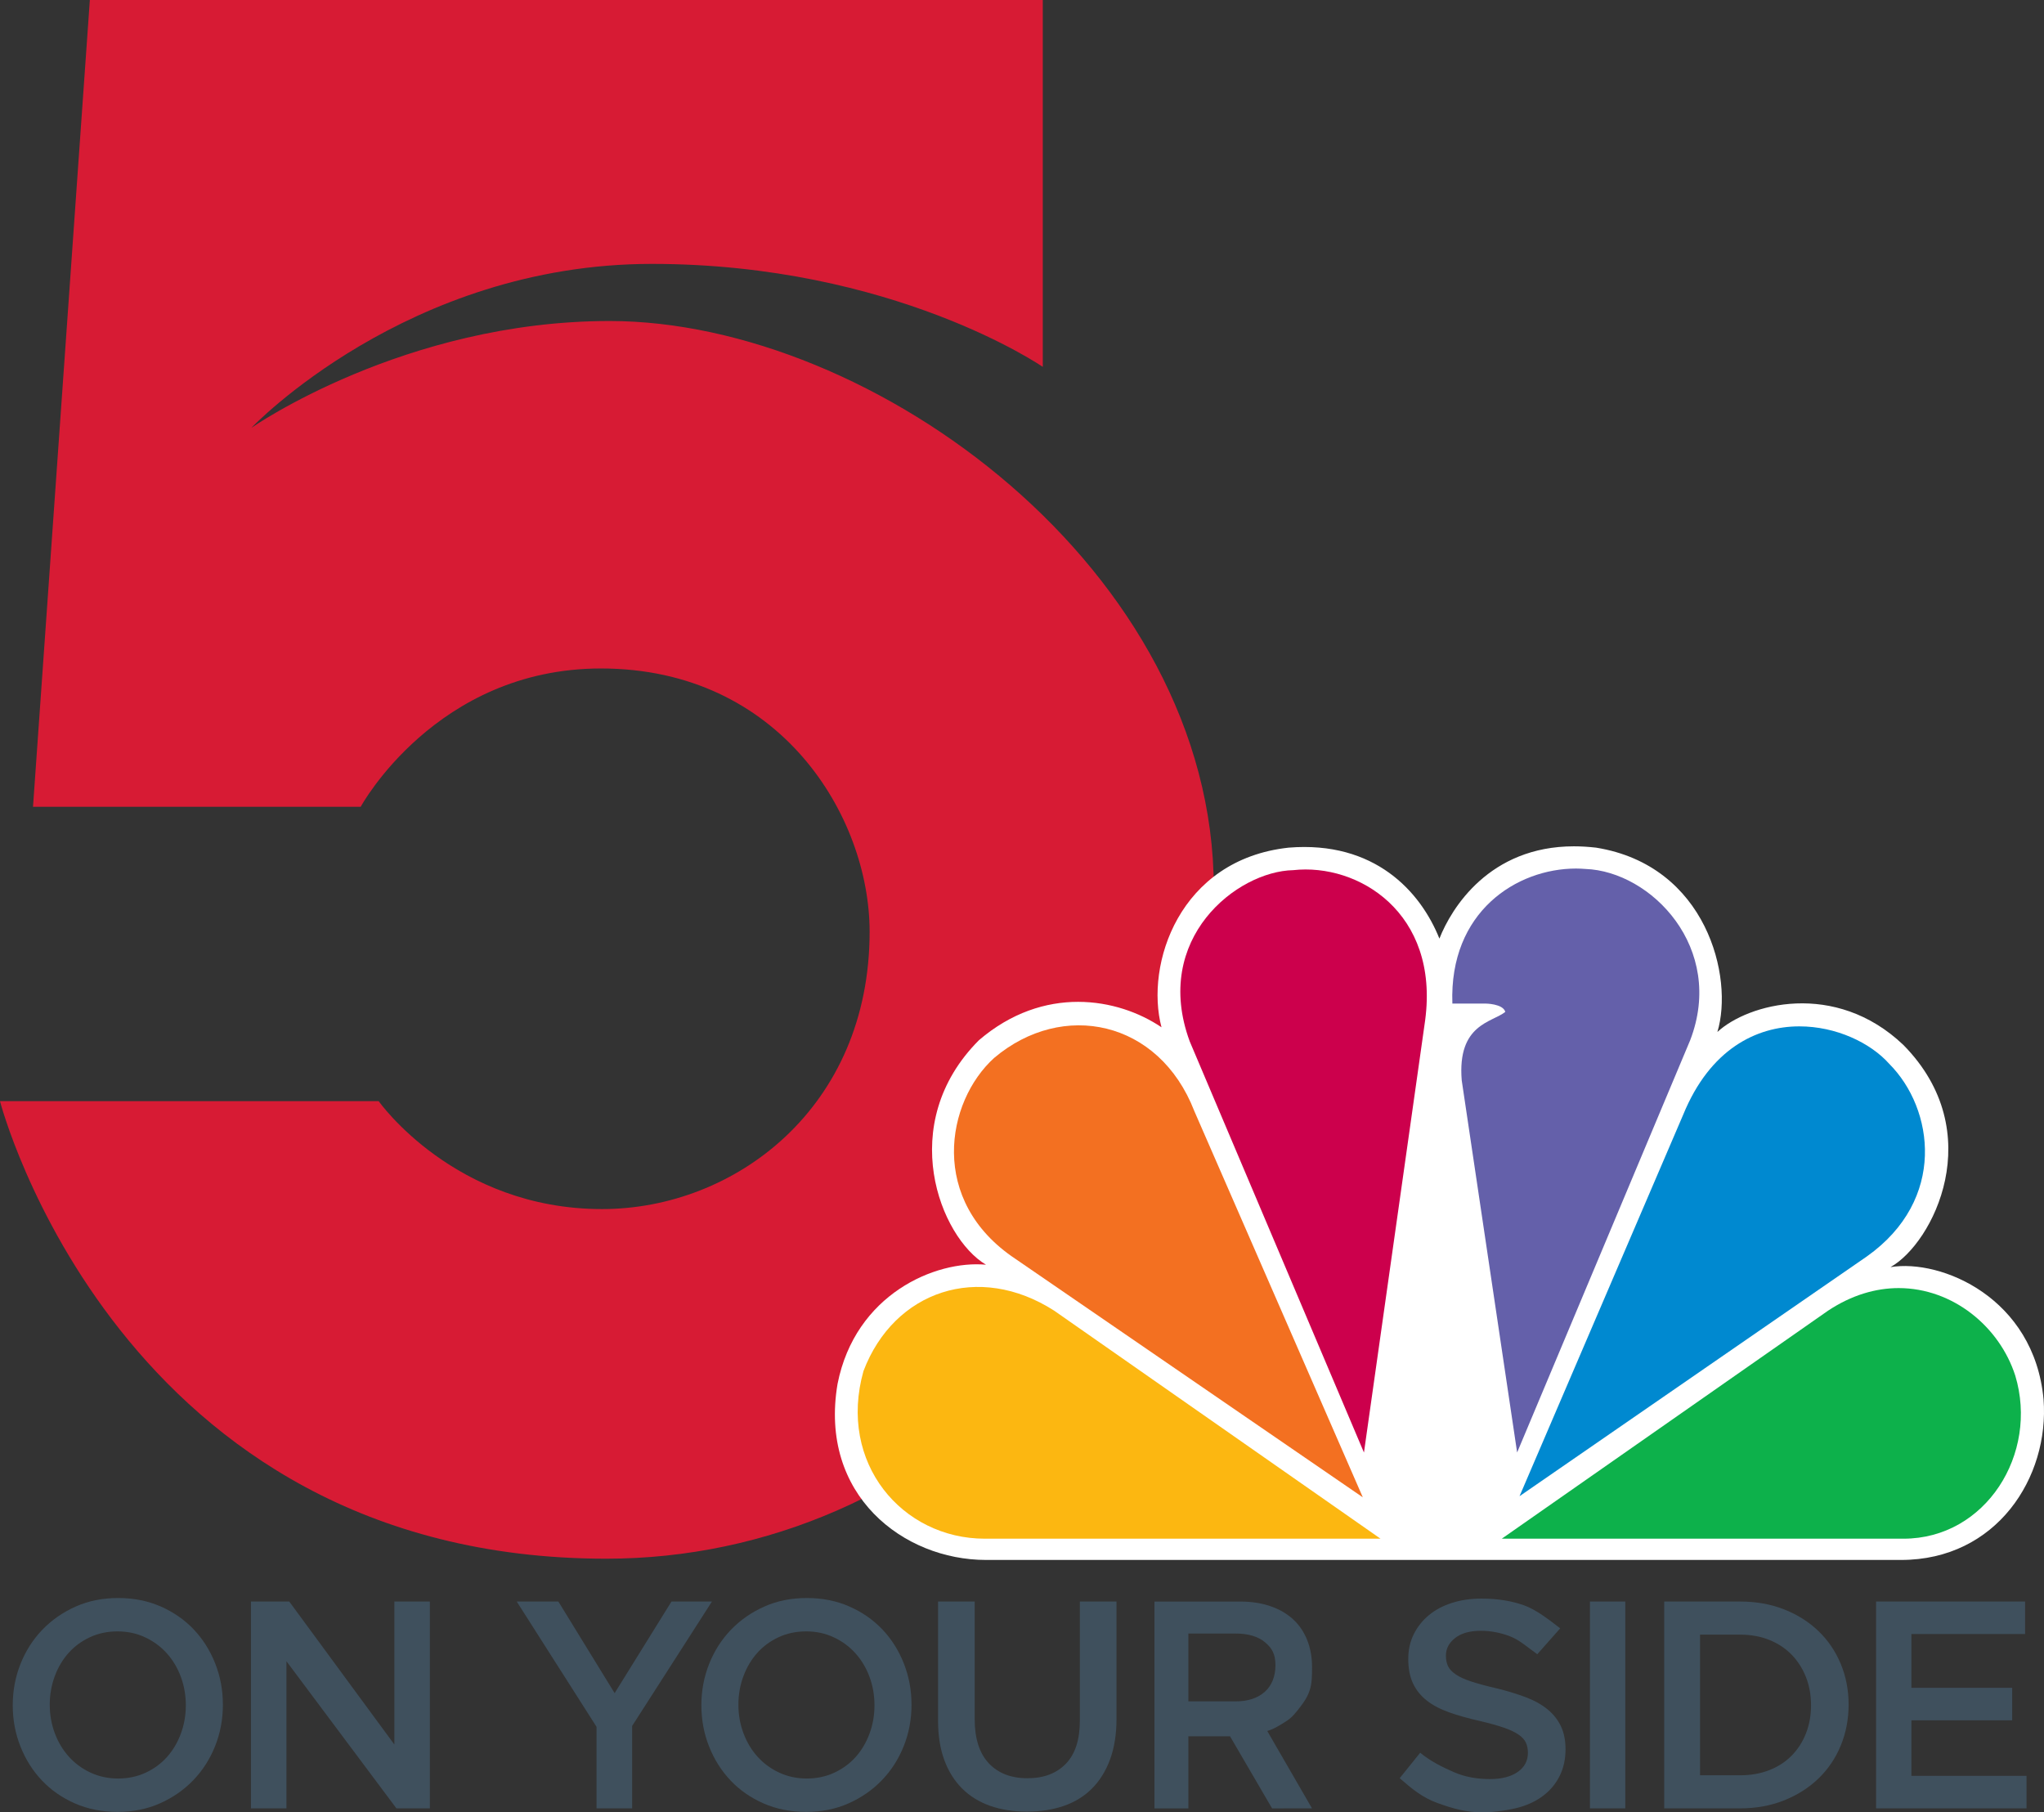
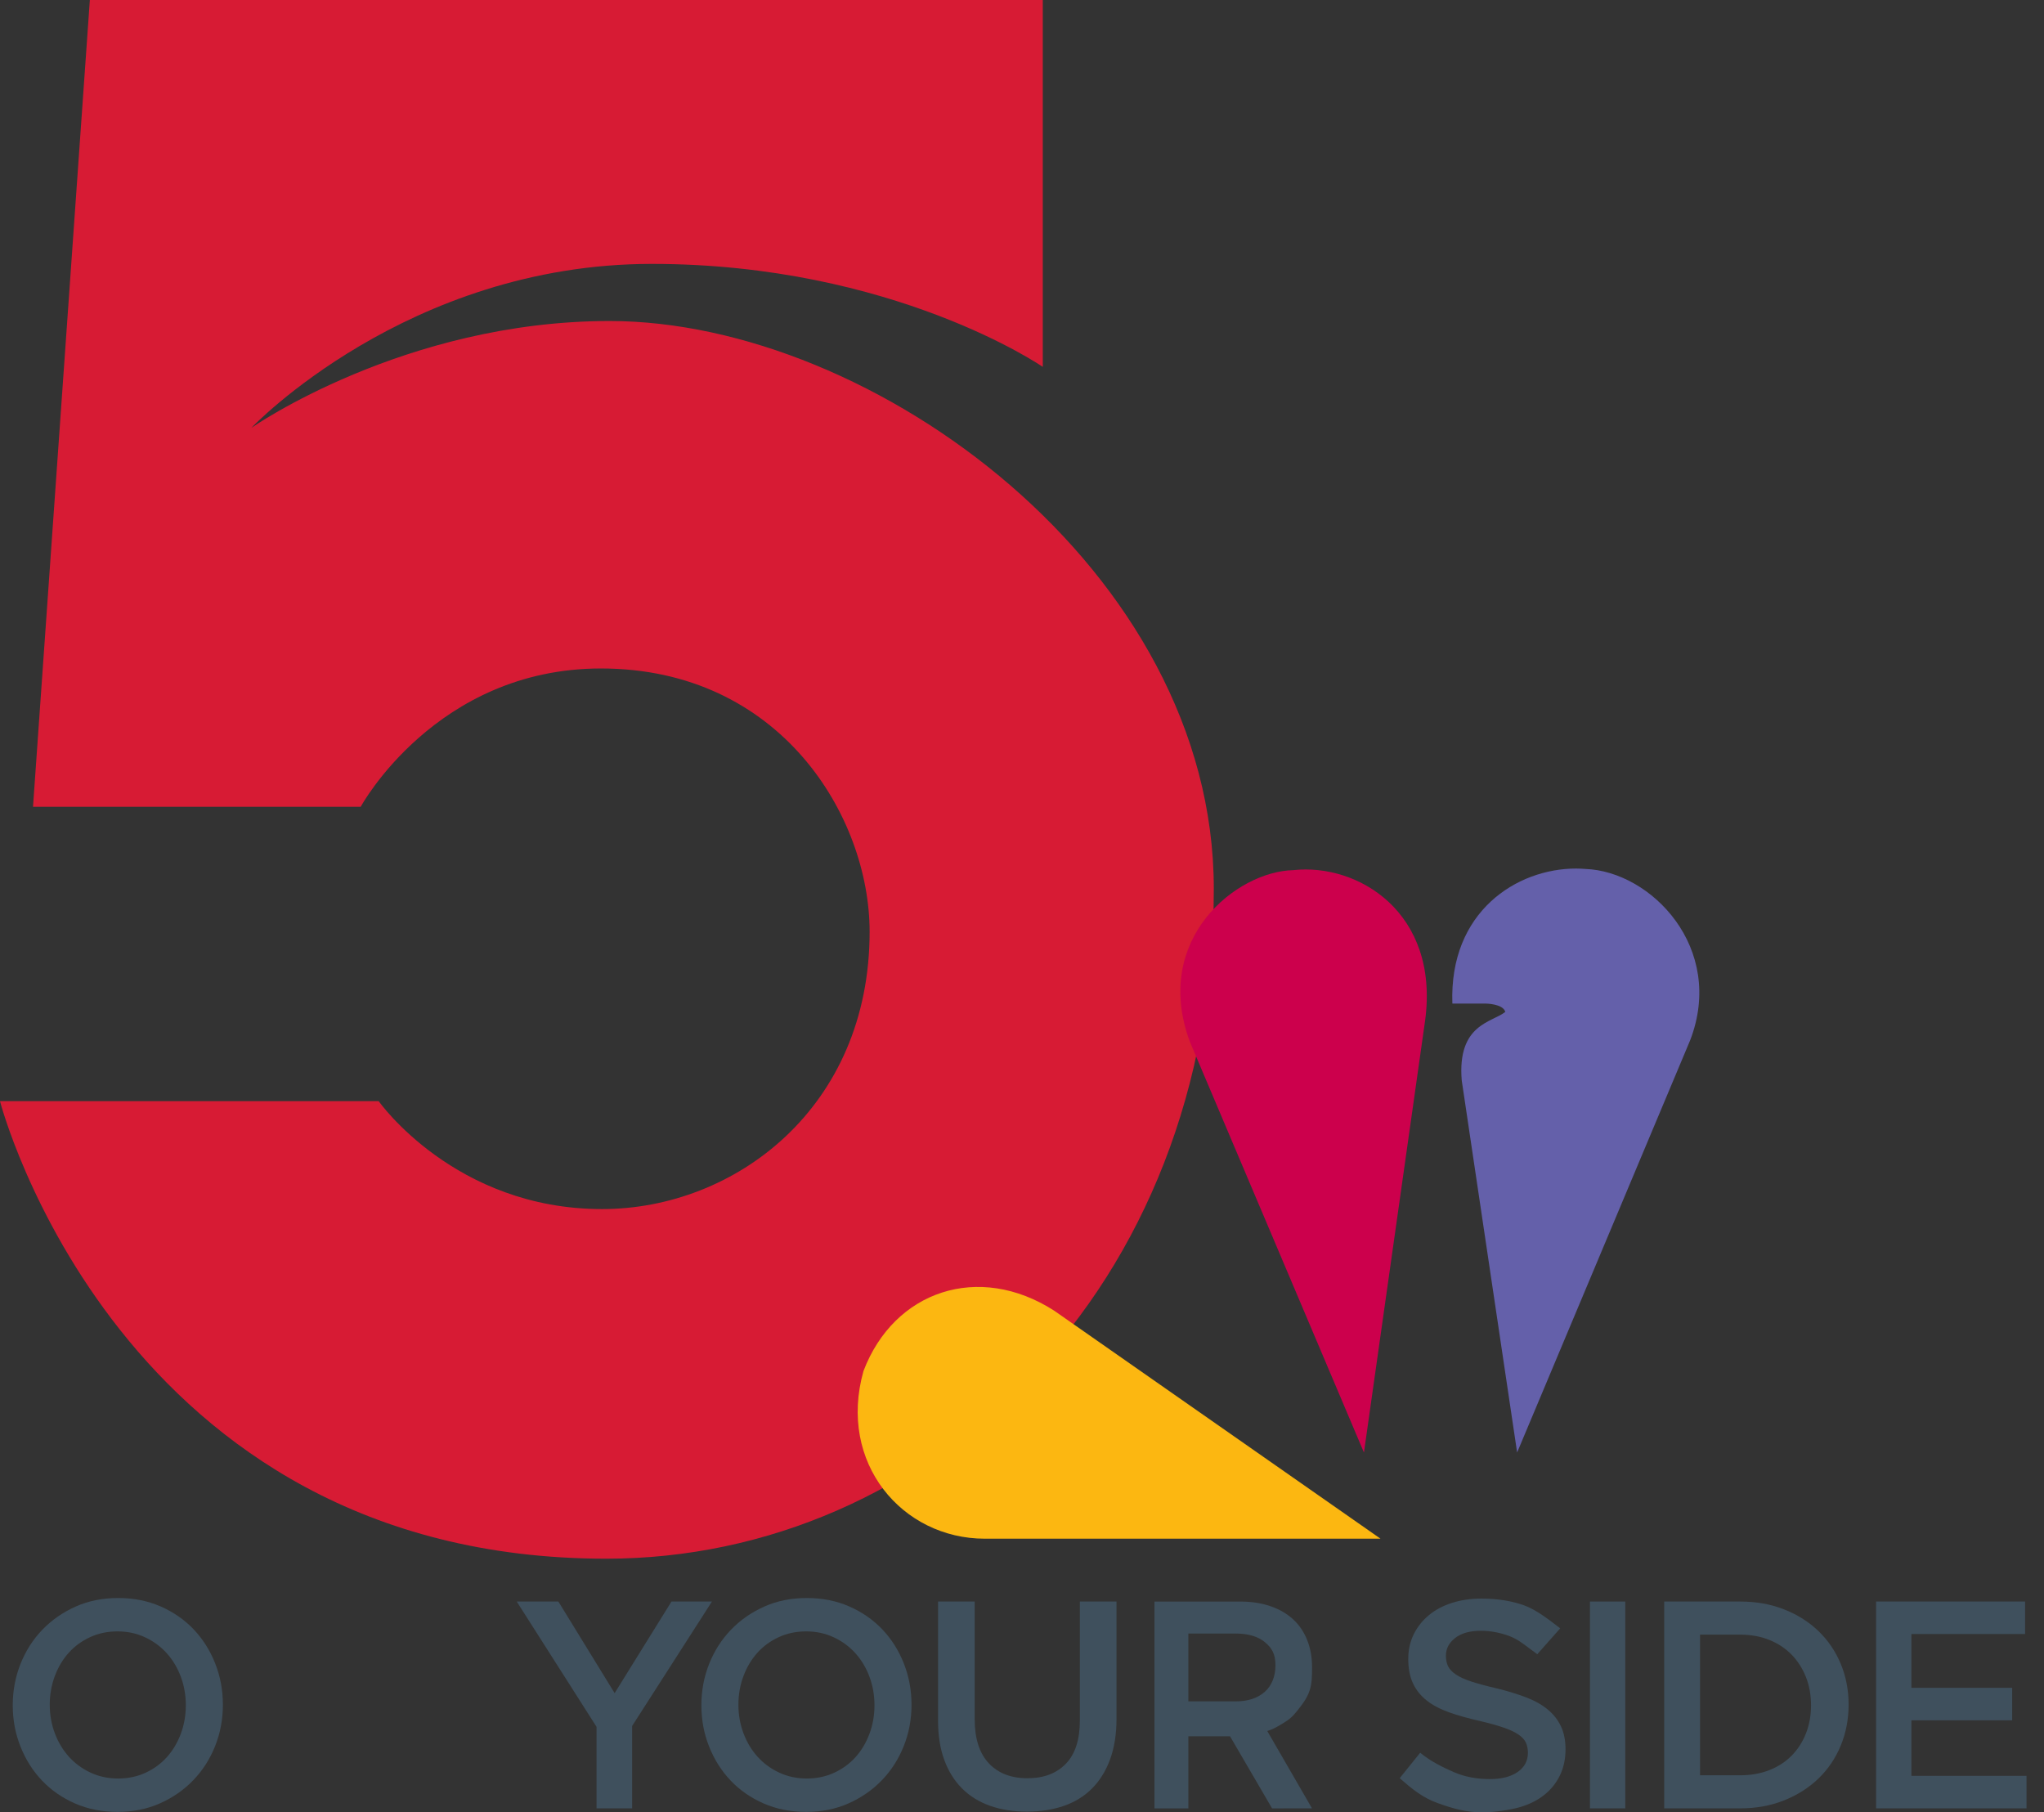
<svg xmlns="http://www.w3.org/2000/svg" version="1.1" id="svg2" height="886.588" width="1000">
  <rect width="100%" height="100%" fill="#333333" stroke="none" />
  <defs id="defs4" />
  <g transform="translate(226,339.254)" id="layer1">
    <g transform="matrix(1.478,0,0,1.478,108.024,-261.615)" id="g3087">
      <path style="fill:#d71b34;fill-opacity:1;stroke:none" d="m 196.786,250.571 c 0,0 51.549,-54.262 132.524,-54.262 79.973,0 129.44,34.083 129.44,34.083 l 0,-121.429 -315.435,0 -18.814,267.026 108.465,0 c 0,0 24.872,-45.776 79.534,-45.776 59.36,0 88.929,48.959 88.929,87.143 0,58.232 -44.571,91.786 -88.571,91.786 -48.796,0 -73.929,-35.714 -73.929,-35.714 l -125.357,0 c 0,0 39.116,151.429 200.714,151.429 106.489,0 201.071,-88.788 201.071,-221.786 0,-105.286 -112.749,-187.857 -200,-187.857 -68.013,0 -118.571,35.357 -118.571,35.357 z" id="path2996" transform="translate(-339.571,-161.495)" />
      <g id="g4416" transform="matrix(1.405,0,0,1.409,37.651,214.681)">
        <g id="g4401">
-           <path id="path2986" d="M 151.469,30.834 C 147.029,19.773 136.211,7.826 115.948,9.467 90.139,12.266 82.094,36.943 85.995,51.664 75.715,44.72 58.236,41.666 42.978,54.704 c -19.7,19.7 -9.164,46.342 1.668,52.733 -11.935,-1.103 -30.799,6.943 -34.972,27.988 -4.44,26.13 15.528,41.363 34.972,41.363 h 215.6 c 22.484,0 34.958,-19.403 33.559,-37.703 -2.207,-23.883 -24.114,-33.047 -36.062,-31.083 9.984,-5.557 23.318,-31.66 3.041,-52.182 -16.093,-15.272 -36.612,-9.715 -43.825,-3.054 3.888,-12.757 -2.489,-39.129 -28.593,-43.301 -1.803,-0.201 -3.54,-0.31 -5.196,-0.31 -19.928,0.003 -28.888,14.534 -31.701,21.679" style="fill:white" />
          <g id="g4393">
-             <path style="fill:#f37021" d="M 46.569,58.862 C 35.187,69.142 31.042,92.434 51.562,106.05 L 133.425,162.078 93.732,71.362 C 85.415,49.955 62.662,45.286 46.569,58.862" id="path2988" />
            <path style="fill:#cc004c" d="m 117.036,14.755 c -13.308,0.27 -33.289,16.079 -24.395,40.218 l 41.052,96.585 14.424,-101.589 C 151.455,24.726 132.308,13.073 117.036,14.755" id="path2990" />
            <path style="fill:#6460aa" d="m 154.524,46.094 h 7.763 c 0,0 4.145,0 4.708,1.951 -3.054,2.489 -11.368,2.8 -10.266,16.093 l 13.051,87.406 40.771,-96.839 c 8.341,-21.622 -9.165,-39.68 -24.692,-40.232 -0.726,-0.053 -1.453,-0.095 -2.206,-0.095 -13.939,0 -29.909,10.106 -29.129,31.716" id="path2992" />
-             <path style="fill:#0089d0" d="m 208.911,72.184 -38.564,89.628 81.836,-56.324 c 18.866,-13.348 15.824,-34.689 5.263,-45.238 -4.428,-4.965 -12.555,-8.8 -21.165,-8.8 -10.174,-0.002 -21.059,5.381 -27.37,20.734" id="path2994" />
-             <path style="fill:#0db14b" d="m 243.021,118.242 -76.856,53.554 h 94.632 c 19.415,0 31.89,-19.97 26.345,-38.296 -3.714,-11.518 -14.707,-20.56 -27.463,-20.573 -5.369,10e-4 -11.062,1.615 -16.658,5.315" id="path2996-1" />
            <path style="fill:#fcb711" d="m 44.363,171.796 h 93.234 L 60.724,118.242 c -17.761,-11.384 -37.729,-4.723 -44.94,14.167 -6.11,21.625 9.149,39.387 28.579,39.387" id="path2998" />
          </g>
        </g>
        <g id="g4411" />
      </g>
      <g id="g3036" transform="matrix(6.886,0,0,7.086,-1876.932,458.05)" style="fill:#3f505d;fill-opacity:1">
        <g style="font-size:13.8px;font-style:normal;font-weight:bold;text-align:start;text-anchor:start;fill:#3f505d;fill-opacity:1;font-family:Gotham" id="text3038">
          <g id="g3077" style="fill:#3f505d;fill-opacity:1">
            <path id="path3050" style="font-size:13.8px;font-style:normal;font-weight:bold;text-align:start;text-anchor:start;fill:#3f505d;fill-opacity:1;font-family:Gotham" d="m 250.466,7.567 c -1e-5,-0.681 -0.124,-1.324 -0.372,-1.932 -0.248,-0.607 -0.593,-1.136 -1.035,-1.587 -0.442,-0.451 -0.971,-0.807 -1.587,-1.069 -0.616,-0.262 -1.297,-0.393 -2.042,-0.393 -0.745,9.8e-6 -1.426,0.133 -2.042,0.4 -0.616,0.267 -1.15,0.628 -1.601,1.083 -0.451,0.455 -0.8,0.987 -1.049,1.594 -0.248,0.607 -0.373,1.251 -0.373,1.932 0,0.681 0.124,1.325 0.373,1.932 0.248,0.607 0.594,1.136 1.035,1.587 0.442,0.451 0.971,0.807 1.587,1.069 0.616,0.262 1.297,0.393 2.043,0.393 0.745,-10e-7 1.426,-0.133 2.042,-0.4 0.616,-0.267 1.15,-0.628 1.601,-1.083 0.451,-0.455 0.8,-0.987 1.049,-1.594 0.248,-0.607 0.372,-1.251 0.372,-1.932 z M 248.685,7.595 c -1e-5,0.469 -0.08,0.913 -0.241,1.332 -0.161,0.419 -0.384,0.782 -0.669,1.09 -0.285,0.308 -0.628,0.552 -1.028,0.731 -0.4,0.179 -0.84,0.269 -1.318,0.269 -0.478,1e-6 -0.92,-0.092 -1.325,-0.276 -0.405,-0.184 -0.752,-0.432 -1.042,-0.745 -0.29,-0.313 -0.515,-0.679 -0.676,-1.097 -0.161,-0.418 -0.242,-0.862 -0.242,-1.332 0,-0.469 0.081,-0.913 0.242,-1.332 0.161,-0.419 0.384,-0.782 0.669,-1.09 0.285,-0.308 0.628,-0.552 1.028,-0.731 0.4,-0.179 0.84,-0.269 1.318,-0.269 0.478,8.3e-6 0.92,0.092 1.325,0.276 0.405,0.184 0.752,0.432 1.042,0.745 0.29,0.313 0.515,0.678 0.676,1.097 0.161,0.419 0.241,0.863 0.241,1.332 z" />
-             <path id="path3052" style="font-size:13.8px;font-style:normal;font-weight:bold;text-align:start;text-anchor:start;fill:#3f505d;fill-opacity:1;font-family:Gotham" d="m 258.71,9.43 -5.053,-6.679 -1.841,0 0,9.66 1.706,0 0,-6.872 5.286,6.872 1.608,0 0,-9.66 -1.706,0 z" />
          </g>
          <g id="g3071" style="fill:#3f505d;fill-opacity:1">
            <path id="path3054" style="font-size:13.8px;font-style:normal;font-weight:bold;text-align:start;text-anchor:start;fill:#3f505d;fill-opacity:1;font-family:Gotham" d="m 270.14,8.561 3.836,-5.81 -1.946,0 -2.732,4.278 -2.705,-4.278 -2.001,0 3.836,5.851 0,3.809 1.712,0 z" />
            <path id="path3056" style="font-size:13.8px;font-style:normal;font-weight:bold;text-align:start;text-anchor:start;fill:#3f505d;fill-opacity:1;font-family:Gotham" d="m 283.569,7.567 c -10e-6,-0.681 -0.124,-1.324 -0.372,-1.932 -0.248,-0.607 -0.593,-1.136 -1.035,-1.587 -0.442,-0.451 -0.971,-0.807 -1.587,-1.069 -0.616,-0.262 -1.297,-0.393 -2.042,-0.393 -0.745,9.8e-6 -1.426,0.133 -2.042,0.4 -0.616,0.267 -1.15,0.628 -1.601,1.083 -0.451,0.455 -0.8,0.987 -1.049,1.594 -0.248,0.607 -0.373,1.251 -0.373,1.932 0,0.681 0.124,1.325 0.373,1.932 0.248,0.607 0.594,1.136 1.035,1.587 0.442,0.451 0.971,0.807 1.587,1.069 0.616,0.262 1.297,0.393 2.043,0.393 0.745,-10e-7 1.426,-0.133 2.042,-0.4 0.616,-0.267 1.15,-0.628 1.601,-1.083 0.451,-0.455 0.8,-0.987 1.049,-1.594 0.248,-0.607 0.372,-1.251 0.372,-1.932 z M 281.789,7.595 c -10e-6,0.469 -0.08,0.913 -0.241,1.332 -0.161,0.419 -0.384,0.782 -0.669,1.09 -0.285,0.308 -0.628,0.552 -1.028,0.731 -0.4,0.179 -0.84,0.269 -1.318,0.269 -0.478,1e-6 -0.92,-0.092 -1.325,-0.276 -0.405,-0.184 -0.752,-0.432 -1.042,-0.745 -0.29,-0.313 -0.515,-0.679 -0.676,-1.097 -0.161,-0.418 -0.242,-0.862 -0.242,-1.332 0,-0.469 0.081,-0.913 0.242,-1.332 0.161,-0.419 0.384,-0.782 0.669,-1.09 0.285,-0.308 0.628,-0.552 1.028,-0.731 0.4,-0.179 0.84,-0.269 1.318,-0.269 0.478,8.3e-6 0.92,0.092 1.325,0.276 0.405,0.184 0.752,0.432 1.042,0.745 0.29,0.313 0.515,0.678 0.676,1.097 0.161,0.419 0.241,0.863 0.241,1.332 z" />
            <path id="path3058" style="font-size:13.8px;font-style:normal;font-weight:bold;text-align:start;text-anchor:start;fill:#3f505d;fill-opacity:1;font-family:Gotham" d="m 293.423,2.751 -1.762,0 0,5.562 c -1e-5,0.892 -0.224,1.564 -0.673,2.015 -0.449,0.451 -1.064,0.676 -1.847,0.676 -0.792,2e-6 -1.413,-0.235 -1.862,-0.704 -0.449,-0.469 -0.673,-1.155 -0.673,-2.056 l 0,-5.493 -1.761,0 0,5.562 c 0,0.699 0.1,1.313 0.301,1.842 0.2,0.529 0.487,0.973 0.859,1.332 0.372,0.359 0.821,0.628 1.346,0.807 0.525,0.179 1.112,0.269 1.762,0.269 0.659,0 1.253,-0.09 1.783,-0.269 0.53,-0.179 0.981,-0.451 1.353,-0.814 0.372,-0.363 0.661,-0.816 0.866,-1.359 0.205,-0.543 0.308,-1.173 0.308,-1.891 z" />
            <path id="path3060" style="font-size:13.8px;font-style:normal;font-weight:bold;text-align:start;text-anchor:start;fill:#3f505d;fill-opacity:1;font-family:Gotham" d="m 302.821,12.411 -2.151,-3.613 c 0.327,-0.092 0.67,-0.305 0.939,-0.475 0.269,-0.17 0.449,-0.402 0.643,-0.646 0.194,-0.244 0.347,-0.461 0.457,-0.779 0.11,-0.317 0.114,-0.679 0.114,-1.083 -10e-6,-0.469 -0.08,-0.895 -0.238,-1.276 -0.159,-0.382 -0.386,-0.704 -0.682,-0.966 -0.296,-0.262 -0.658,-0.465 -1.086,-0.607 -0.428,-0.143 -0.907,-0.214 -1.437,-0.214 l -4.132,0 0,9.66 1.629,0 0,-3.367 2.003,0 2.021,3.367 z M 301.064,5.734 c -10e-6,0.497 -0.172,0.943 -0.516,1.237 -0.344,0.294 -0.808,0.442 -1.391,0.442 l -2.28,0 0,-3.168 2.267,0 c 0.609,8.1e-6 1.082,0.136 1.417,0.407 0.335,0.272 0.503,0.548 0.503,1.081 z" />
          </g>
          <g id="g3081" style="fill:#3f505d;fill-opacity:1">
            <path id="path3062" style="font-size:13.8px;font-style:normal;font-weight:bold;text-align:start;text-anchor:start;fill:#3f505d;fill-opacity:1;font-family:Gotham" d="m 309.258,5.276 c 0,-0.322 0.147,-0.596 0.441,-0.821 0.294,-0.225 0.706,-0.338 1.236,-0.338 0.47,8.3e-6 0.936,0.085 1.397,0.255 0.461,0.17 0.849,0.517 1.319,0.839 l 1.101,-1.208 c -0.529,-0.396 -1.148,-0.873 -1.751,-1.08 -0.603,-0.207 -1.282,-0.31 -2.037,-0.31 -0.51,9.8e-6 -0.981,0.067 -1.412,0.2 -0.431,0.133 -0.802,0.324 -1.111,0.573 -0.309,0.248 -0.552,0.545 -0.728,0.89 -0.176,0.345 -0.265,0.729 -0.265,1.152 0,0.451 0.076,0.833 0.228,1.146 0.152,0.313 0.372,0.58 0.662,0.8 0.289,0.221 0.647,0.405 1.074,0.552 0.426,0.147 0.914,0.281 1.463,0.4 0.481,0.11 0.87,0.216 1.17,0.317 0.299,0.101 0.534,0.209 0.706,0.324 0.172,0.115 0.289,0.241 0.353,0.379 0.064,0.138 0.096,0.294 0.096,0.469 0,0.377 -0.164,0.676 -0.493,0.897 -0.329,0.221 -0.772,0.331 -1.331,0.331 -0.647,10e-7 -1.226,-0.108 -1.736,-0.324 -0.51,-0.216 -1.119,-0.502 -1.619,-0.906 l -0.985,1.189 c 0.618,0.524 1.108,0.913 1.834,1.166 0.726,0.253 1.356,0.43 2.15,0.43 0.54,0 1.346,-0.115 1.797,-0.244 0.451,-0.129 0.838,-0.317 1.162,-0.566 0.324,-0.248 0.576,-0.552 0.757,-0.911 0.181,-0.359 0.272,-0.768 0.272,-1.228 -1e-5,-0.405 -0.071,-0.756 -0.213,-1.055 -0.142,-0.299 -0.351,-0.561 -0.625,-0.787 -0.275,-0.225 -0.62,-0.416 -1.037,-0.573 -0.417,-0.156 -0.895,-0.299 -1.434,-0.428 -0.49,-0.11 -0.895,-0.216 -1.213,-0.317 -0.319,-0.101 -0.569,-0.212 -0.75,-0.331 -0.181,-0.12 -0.306,-0.248 -0.375,-0.386 -0.069,-0.138 -0.103,-0.304 -0.103,-0.497 z" />
            <path id="path3064" style="font-size:13.8px;font-style:normal;font-weight:bold;text-align:start;text-anchor:start;fill:#3f505d;fill-opacity:1;font-family:Gotham" d="m 316.182,2.751 0,9.66 1.698,0 0,-9.66 z" />
            <path id="path3066" style="font-size:13.8px;font-style:normal;font-weight:bold;text-align:start;text-anchor:start;fill:#3f505d;fill-opacity:1;font-family:Gotham" d="m 328.616,7.567 c -10e-6,-0.681 -0.126,-1.315 -0.378,-1.904 -0.252,-0.589 -0.609,-1.1 -1.071,-1.532 -0.462,-0.432 -1.013,-0.77 -1.653,-1.014 -0.64,-0.244 -1.342,-0.366 -2.108,-0.366 l -3.655,0 0,9.66 3.655,0 c 0.766,0 1.468,-0.124 2.108,-0.373 0.64,-0.248 1.19,-0.589 1.653,-1.021 0.462,-0.433 0.819,-0.945 1.071,-1.539 0.252,-0.593 0.378,-1.231 0.378,-1.911 z m -1.807,0.028 c -10e-6,0.478 -0.082,0.918 -0.245,1.318 -0.163,0.4 -0.392,0.745 -0.686,1.035 -0.294,0.29 -0.651,0.515 -1.071,0.676 -0.42,0.161 -0.887,0.242 -1.4,0.242 l -1.933,0 0,-6.569 1.933,0 c 0.513,8.1e-6 0.98,0.083 1.4,0.248 0.42,0.166 0.777,0.396 1.071,0.69 0.294,0.294 0.523,0.642 0.686,1.042 0.163,0.4 0.245,0.84 0.245,1.318 z" />
            <path id="path3068" style="font-size:13.8px;font-style:normal;font-weight:bold;text-align:start;text-anchor:start;fill:#3f505d;fill-opacity:1;font-family:Gotham" d="m 337.099,2.751 -7.162,0 0,9.66 7.231,0 0,-1.518 -5.534,0 0,-2.595 4.844,0 0,-1.518 -4.844,0 0,-2.512 5.465,0 z" />
          </g>
        </g>
        <g style="font-size:13.8px;font-style:normal;font-weight:bold;text-align:start;text-anchor:start;fill:#3f505d;fill-opacity:1;font-family:Gotham" id="text3040" />
      </g>
    </g>
  </g>
</svg>